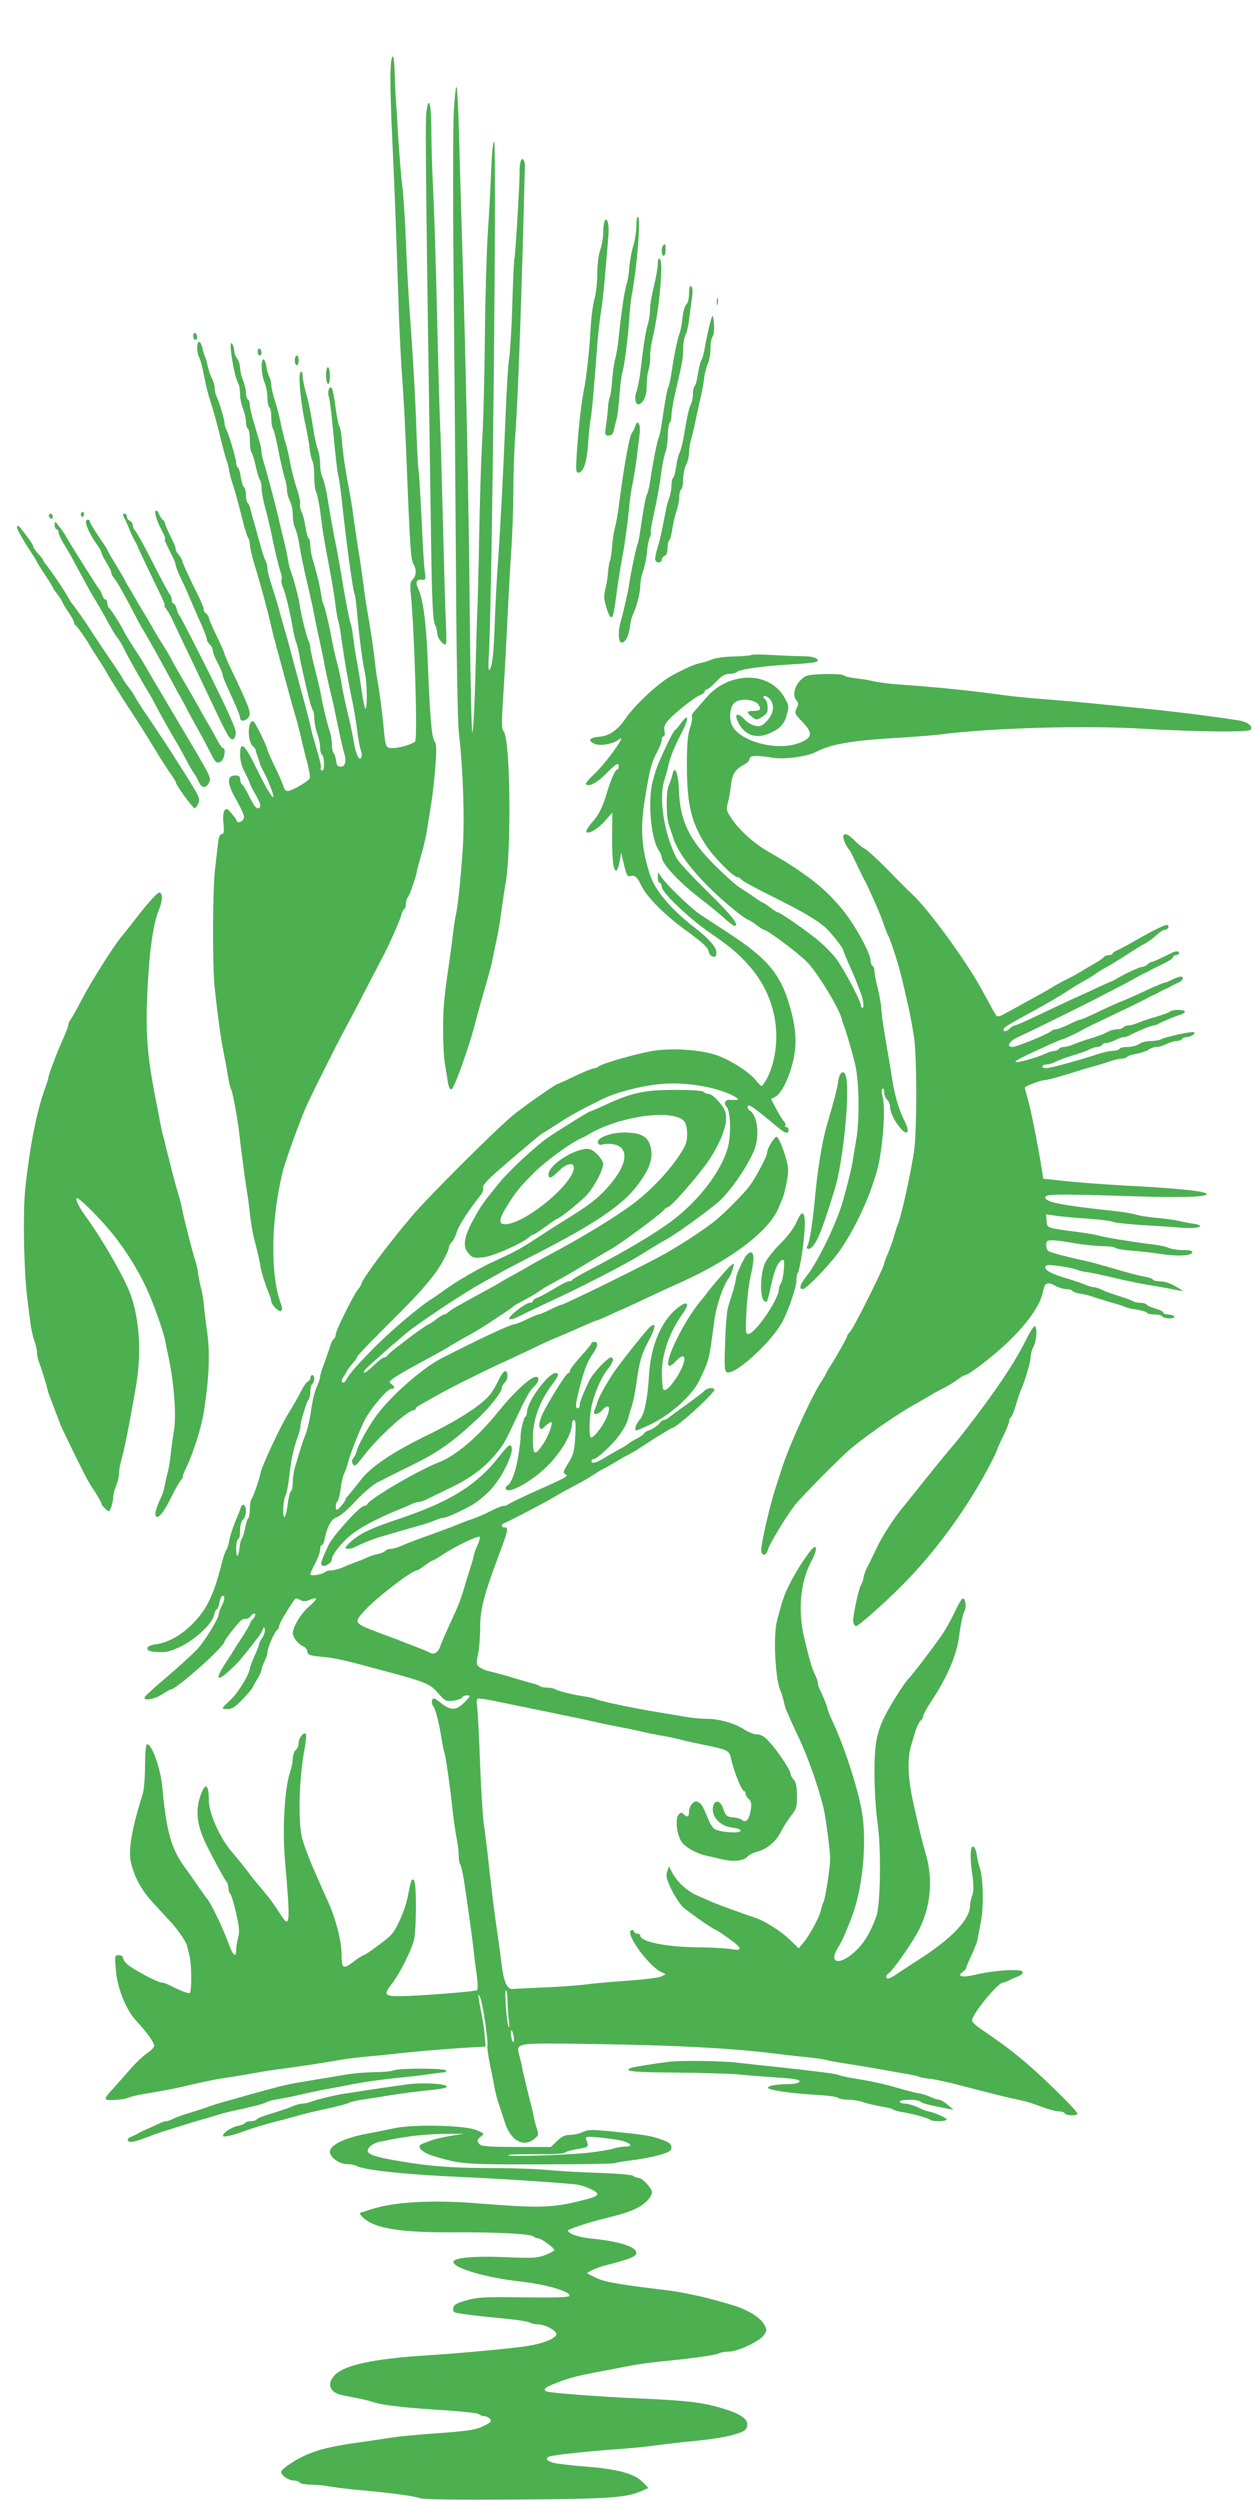
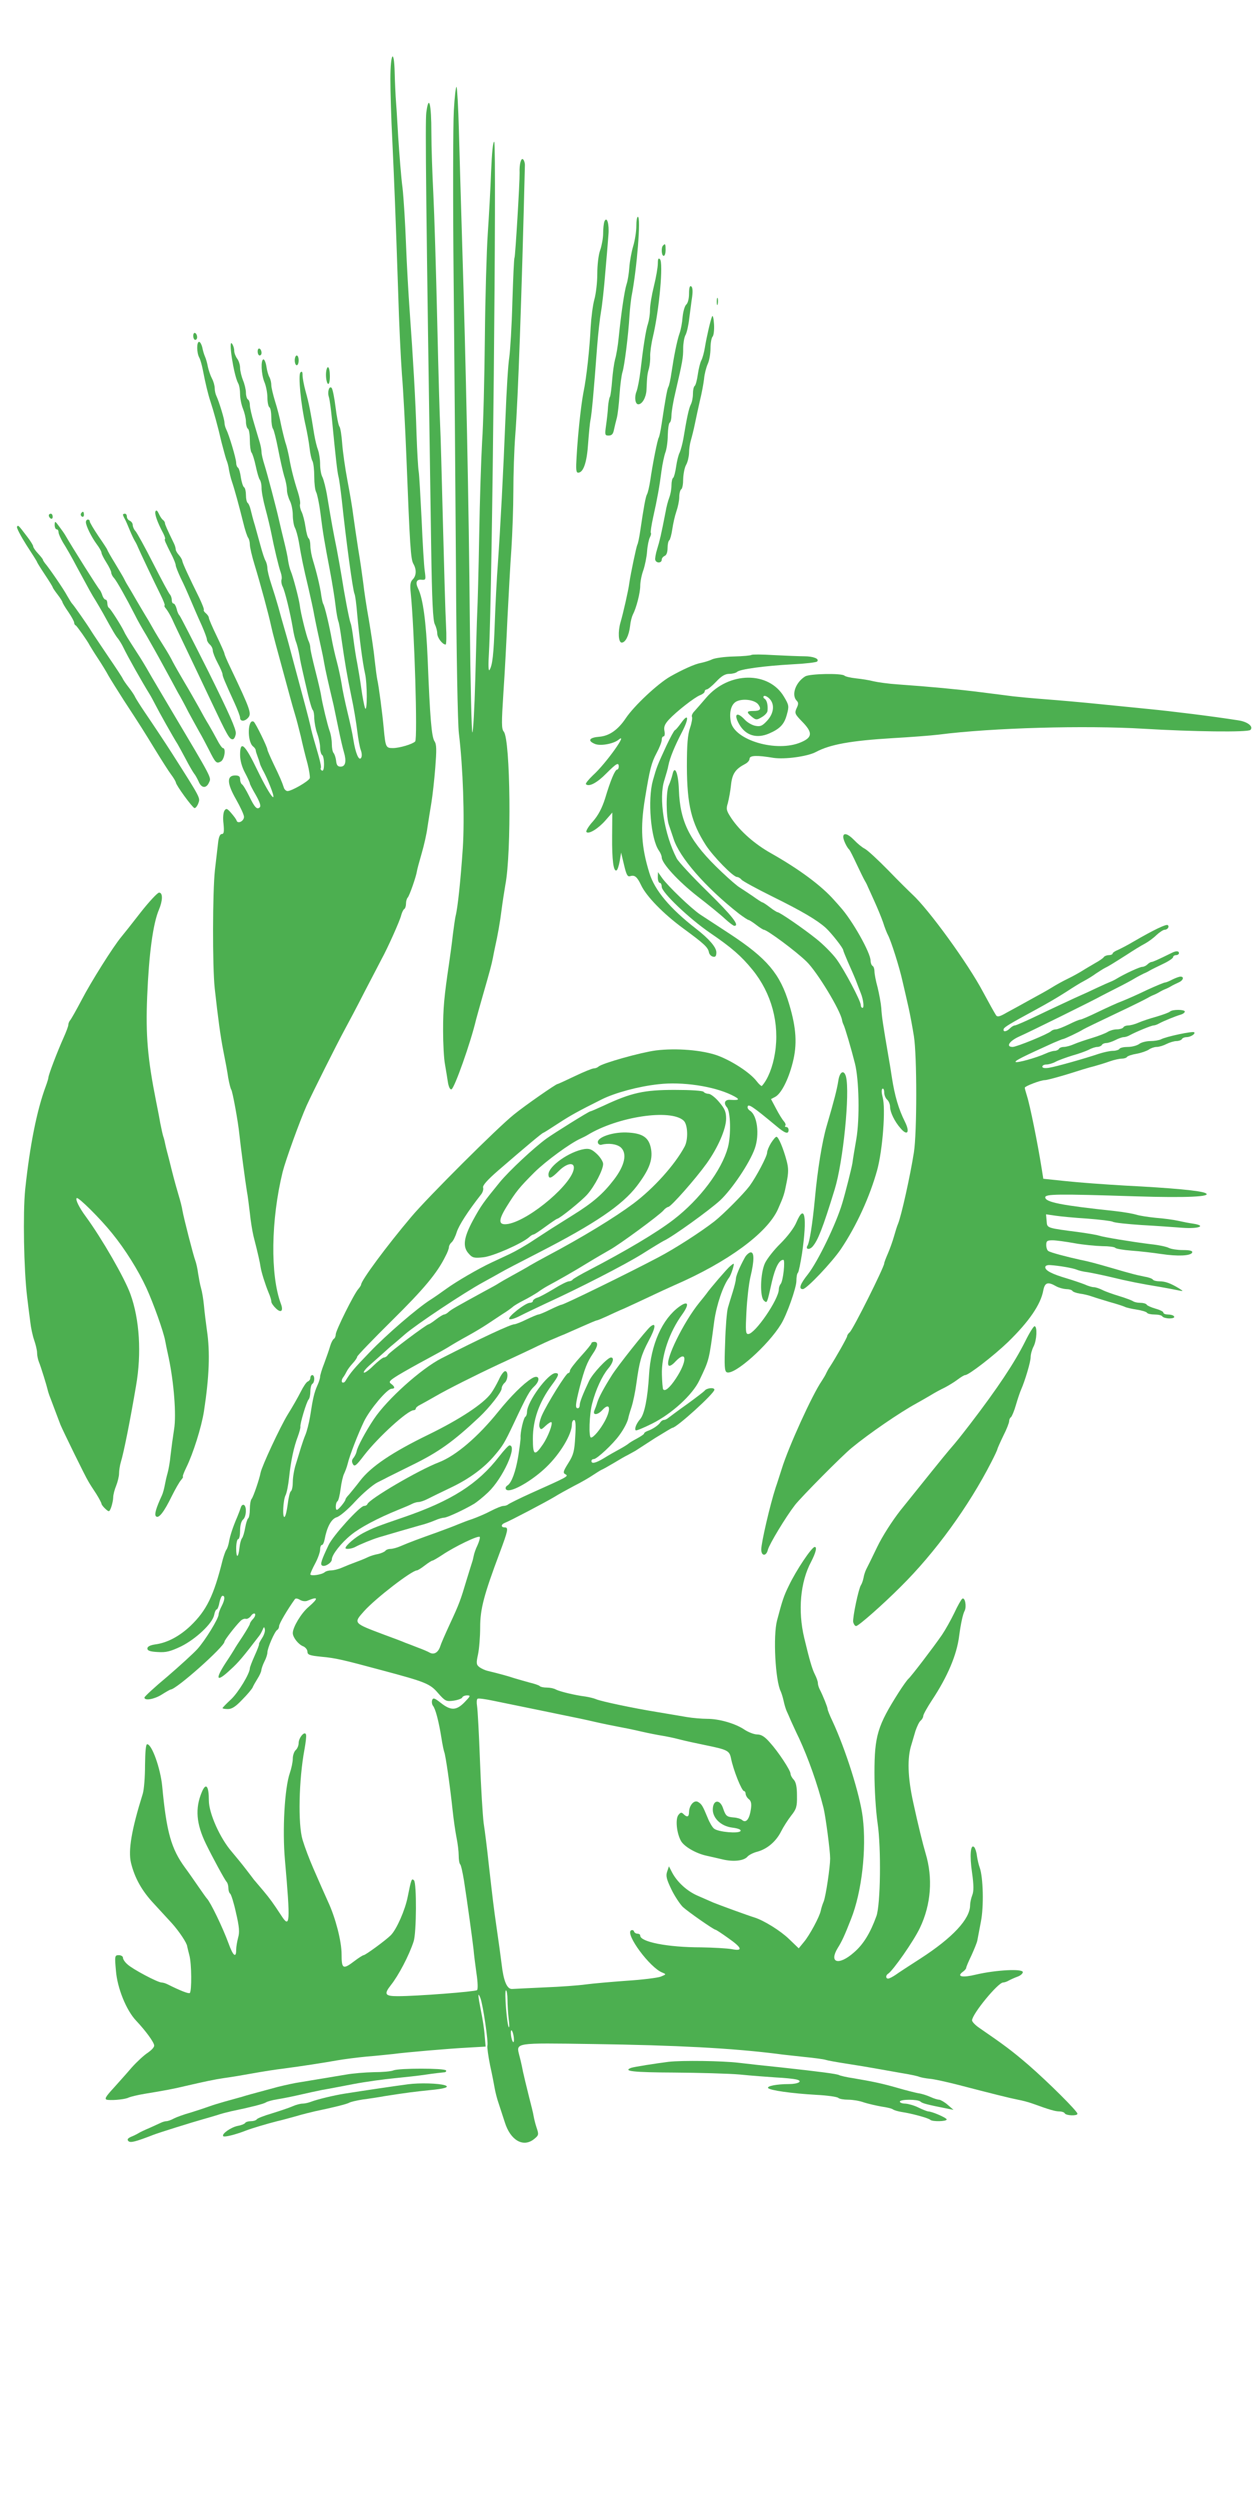
<svg xmlns="http://www.w3.org/2000/svg" version="1.0" width="645pt" height="1280pt" viewBox="0 0 645 1280" preserveAspectRatio="xMidYMid meet">
  <g transform="translate(0,1280) scale(0.1,-0.1)" fill="#4caf50" stroke="none">
    <path d="M2000 12396 c0 -62 4 -205 10 -317 10 -218 16 -361 30 -779 4 -146 13 -332 19 -415 7 -82 17 -274 23 -425 18 -457 22 -524 36 -547 17 -30 15 -61 -4 -80 -12 -12 -14 -29 -10 -67 19 -185 36 -749 23 -762 -13 -14 -81 -34 -114 -34 -36 0 -38 4 -47 100 -7 79 -26 221 -33 250 -3 14 -9 61 -14 105 -4 44 -18 134 -29 200 -12 66 -25 152 -29 190 -5 39 -16 117 -26 175 -9 58 -20 134 -25 170 -4 36 -18 117 -30 180 -12 63 -24 149 -27 190 -3 41 -9 80 -14 86 -5 6 -14 51 -20 100 -6 49 -15 93 -20 98 -12 13 -23 -20 -14 -47 4 -12 11 -65 16 -117 19 -197 27 -266 33 -290 4 -14 11 -68 17 -120 22 -208 56 -459 65 -480 4 -8 10 -55 14 -105 10 -111 27 -246 40 -303 12 -52 12 -206 0 -177 -4 11 -13 56 -19 100 -6 44 -16 103 -21 130 -6 28 -14 82 -19 120 -5 39 -11 77 -15 85 -7 17 -33 155 -46 240 -5 30 -16 93 -25 140 -18 89 -26 132 -48 265 -7 44 -19 90 -25 102 -7 12 -12 42 -12 67 0 24 -5 57 -11 73 -6 15 -15 53 -20 83 -16 102 -26 155 -43 215 -9 32 -16 70 -16 84 0 18 -3 22 -11 14 -12 -12 2 -165 27 -273 8 -36 17 -87 20 -114 3 -27 9 -57 15 -67 5 -10 9 -45 9 -79 0 -34 4 -70 10 -80 5 -10 15 -56 21 -102 13 -106 22 -157 49 -298 12 -63 25 -144 29 -180 4 -36 11 -72 14 -80 4 -8 11 -51 17 -95 17 -118 27 -179 50 -290 12 -55 25 -134 30 -176 5 -41 13 -87 19 -101 5 -14 6 -31 1 -38 -11 -18 -29 24 -40 95 -4 28 -18 91 -30 140 -12 50 -26 115 -30 145 -5 30 -16 82 -25 115 -9 33 -20 83 -25 110 -12 68 -36 171 -44 183 -3 5 -7 24 -10 43 -5 40 -23 116 -42 178 -8 25 -14 59 -14 77 0 18 -4 35 -9 38 -5 4 -12 30 -16 59 -4 28 -13 63 -20 77 -7 14 -10 31 -8 38 3 7 -2 34 -10 60 -21 64 -37 128 -46 182 -5 25 -13 59 -19 75 -5 17 -15 57 -22 90 -6 33 -20 87 -31 121 -10 33 -19 70 -19 82 0 12 -4 30 -9 40 -6 9 -13 34 -16 55 -3 20 -10 37 -15 37 -15 0 -12 -77 5 -117 8 -19 15 -55 15 -79 0 -23 5 -46 10 -49 6 -3 10 -28 10 -54 0 -26 4 -51 9 -57 4 -5 16 -52 26 -104 10 -52 24 -114 31 -138 8 -23 14 -55 14 -70 0 -15 7 -40 15 -56 8 -15 15 -48 15 -73 0 -24 5 -54 11 -65 6 -11 15 -44 20 -72 12 -73 23 -128 49 -236 12 -52 26 -115 30 -140 8 -42 23 -112 36 -170 3 -14 10 -45 14 -70 7 -41 21 -102 49 -220 5 -25 17 -81 26 -125 9 -44 21 -96 27 -116 14 -47 8 -74 -17 -74 -15 0 -21 8 -23 30 -2 17 -8 34 -13 40 -5 5 -9 26 -9 46 0 21 -5 50 -11 66 -11 30 -38 142 -44 183 -2 14 -15 70 -29 125 -14 55 -26 108 -26 117 0 10 -4 26 -9 36 -10 20 -41 145 -45 182 -4 33 -35 150 -46 175 -5 11 -11 36 -14 55 -2 19 -12 64 -21 100 -9 36 -20 83 -25 105 -15 67 -60 237 -75 285 -8 25 -15 54 -15 64 0 11 -4 33 -9 50 -5 17 -19 63 -30 101 -12 39 -21 80 -21 92 0 12 -4 25 -10 28 -5 3 -10 19 -10 34 0 16 -7 45 -15 64 -8 20 -15 49 -15 64 0 15 -7 37 -15 47 -8 11 -15 29 -15 40 0 12 -5 28 -11 36 -21 31 8 -160 31 -202 6 -10 10 -35 10 -57 0 -21 7 -55 15 -74 8 -20 15 -50 15 -66 0 -16 5 -33 10 -36 6 -3 10 -30 10 -59 0 -28 4 -56 8 -62 5 -5 15 -36 22 -69 7 -33 16 -65 21 -71 5 -7 9 -25 9 -40 -1 -16 8 -65 20 -109 12 -44 25 -100 30 -125 14 -72 38 -173 48 -200 5 -14 7 -31 4 -38 -2 -8 0 -24 6 -35 12 -24 39 -135 52 -212 4 -27 12 -61 18 -75 5 -14 12 -43 16 -65 3 -22 11 -58 16 -80 5 -22 17 -75 27 -117 10 -42 21 -80 26 -84 4 -4 7 -23 7 -43 1 -20 7 -54 15 -76 8 -22 15 -54 15 -72 0 -17 5 -35 10 -38 6 -3 10 -24 10 -46 0 -26 -4 -38 -11 -34 -6 4 -8 9 -6 12 5 4 -3 39 -28 123 -9 30 -21 73 -25 95 -8 35 -32 126 -86 325 -8 30 -19 71 -24 90 -5 19 -16 58 -24 85 -8 28 -22 76 -30 107 -9 32 -25 84 -36 117 -11 33 -20 70 -20 81 0 11 -4 28 -9 38 -6 9 -17 44 -26 77 -9 33 -22 80 -29 105 -8 25 -17 60 -21 77 -4 18 -11 35 -16 38 -5 4 -9 21 -9 40 0 19 -4 36 -9 40 -6 3 -13 26 -17 50 -3 25 -10 48 -15 51 -5 3 -9 14 -9 24 0 22 -37 145 -51 172 -5 10 -9 25 -9 34 0 18 -28 108 -41 136 -5 10 -9 28 -9 40 0 13 -6 35 -14 50 -8 15 -17 42 -21 60 -3 18 -10 42 -15 53 -5 11 -11 32 -14 48 -4 15 -11 27 -16 27 -13 0 -13 -56 1 -81 6 -11 14 -41 19 -67 12 -63 26 -121 38 -157 15 -45 39 -131 57 -210 10 -38 21 -79 25 -90 5 -11 11 -33 13 -50 3 -16 9 -43 15 -60 14 -41 37 -126 58 -210 9 -38 21 -74 26 -79 4 -6 8 -21 8 -34 0 -13 11 -61 25 -106 29 -95 72 -254 84 -311 9 -41 23 -93 96 -360 9 -33 21 -76 27 -95 6 -19 19 -69 29 -110 9 -41 24 -103 34 -138 9 -35 14 -69 12 -76 -6 -16 -93 -66 -114 -66 -7 0 -16 8 -19 18 -9 28 -20 54 -53 122 -17 36 -31 68 -31 72 0 13 -61 137 -70 143 -31 19 -35 -100 -4 -126 8 -6 14 -15 14 -20 0 -4 5 -20 11 -36 6 -15 10 -30 11 -33 0 -3 6 -16 13 -30 8 -14 21 -41 29 -60 56 -133 18 -94 -55 56 -65 135 -89 156 -89 80 0 -29 9 -62 25 -92 14 -26 25 -51 25 -55 0 -4 14 -31 31 -60 19 -34 27 -55 20 -62 -14 -14 -26 -2 -55 58 -15 30 -31 57 -37 60 -5 4 -9 15 -9 26 0 14 -7 19 -25 19 -44 0 -43 -40 4 -122 22 -39 41 -79 41 -90 0 -22 -32 -38 -38 -19 -2 7 -15 24 -28 39 -20 23 -25 25 -34 12 -6 -9 -9 -37 -5 -67 4 -42 2 -53 -9 -53 -9 0 -16 -16 -19 -47 -3 -27 -10 -88 -16 -138 -12 -112 -13 -491 -1 -605 17 -153 29 -244 45 -325 9 -44 20 -103 24 -132 5 -28 12 -57 16 -62 7 -12 35 -165 41 -226 6 -59 32 -254 39 -295 4 -19 10 -69 15 -110 4 -41 13 -95 19 -120 23 -89 33 -135 36 -157 4 -26 23 -87 41 -131 8 -18 14 -38 14 -46 0 -7 11 -23 24 -35 26 -25 39 -13 25 24 -55 147 -51 430 9 675 15 60 89 264 123 340 30 66 155 315 193 385 18 33 66 123 105 200 40 77 79 151 86 165 31 56 94 197 100 223 4 15 11 30 16 33 5 3 9 15 9 28 0 12 4 26 9 31 9 10 43 107 47 135 1 8 12 49 24 90 12 41 26 102 30 135 5 33 14 89 20 125 6 36 15 117 20 180 7 91 7 119 -4 135 -15 23 -23 117 -35 420 -8 193 -24 311 -49 362 -15 31 -8 48 17 45 23 -2 23 0 17 45 -4 27 -11 145 -16 263 -6 118 -12 229 -15 246 -3 17 -8 103 -11 190 -5 173 -18 395 -35 629 -6 83 -15 238 -19 345 -4 107 -12 238 -18 290 -7 52 -16 169 -22 260 -5 91 -11 183 -13 205 -1 22 -4 77 -5 123 -3 128 -22 101 -22 -32z" />
    <path d="M2325 12233 c-4 -70 -5 -459 -1 -863 4 -404 9 -1075 12 -1490 2 -415 9 -791 15 -835 21 -175 30 -432 20 -587 -11 -163 -26 -307 -37 -348 -3 -14 -9 -56 -14 -95 -4 -38 -13 -104 -19 -145 -26 -175 -31 -231 -31 -346 0 -66 4 -145 10 -175 5 -30 12 -71 15 -92 4 -22 11 -37 18 -34 15 5 98 238 126 357 5 19 21 76 35 125 36 125 44 155 51 190 3 17 8 41 11 55 13 58 26 129 34 195 5 39 14 95 19 125 32 164 26 743 -8 784 -12 14 -12 44 -2 199 7 100 16 274 21 387 6 113 14 270 20 350 5 80 10 213 10 295 0 83 4 213 10 290 14 177 33 717 49 1375 1 13 -3 28 -9 34 -10 10 -20 -23 -18 -69 1 -47 -22 -427 -26 -434 -3 -4 -7 -105 -11 -226 -3 -121 -11 -249 -16 -285 -6 -36 -14 -171 -19 -300 -12 -297 -26 -564 -39 -750 -6 -80 -13 -217 -16 -305 -6 -169 -12 -220 -27 -245 -6 -9 -7 24 -3 90 17 293 40 2605 27 2614 -6 4 -12 -54 -16 -152 -3 -86 -11 -229 -17 -317 -6 -88 -13 -329 -15 -535 -2 -206 -8 -445 -14 -530 -5 -85 -12 -301 -15 -480 -3 -179 -8 -356 -10 -395 -2 -38 -6 -193 -10 -342 -4 -150 -11 -273 -15 -273 -4 0 -10 255 -13 568 -5 600 -20 1315 -39 1927 -6 204 -14 468 -17 587 -3 119 -9 219 -12 223 -4 3 -10 -51 -14 -122z" />
    <path d="M2184 12224 c-6 -51 -2 -439 25 -2229 4 -269 9 -376 19 -392 6 -12 12 -33 12 -46 0 -22 27 -57 43 -57 4 0 5 44 2 98 -3 53 -10 293 -16 532 -6 239 -12 460 -14 490 -2 30 -9 270 -15 533 -6 262 -15 557 -20 655 -5 97 -10 238 -10 312 0 149 -13 201 -26 104z" />
    <path d="M3260 11643 c0 -27 -7 -73 -16 -103 -9 -30 -18 -80 -20 -110 -2 -29 -8 -68 -14 -85 -11 -34 -28 -151 -40 -270 -4 -44 -13 -96 -19 -115 -5 -19 -12 -68 -15 -108 -3 -39 -8 -77 -11 -83 -4 -6 -8 -29 -10 -52 -1 -23 -6 -66 -10 -94 -7 -50 -6 -53 13 -53 16 0 23 8 27 28 3 15 10 43 15 62 5 19 11 73 14 120 3 47 10 99 15 115 10 31 30 187 36 290 2 33 7 75 10 95 29 149 49 410 33 410 -5 0 -8 -21 -8 -47z" />
    <path d="M3096 11665 c-3 -9 -6 -36 -6 -60 0 -23 -7 -62 -15 -85 -9 -24 -15 -77 -15 -122 0 -44 -7 -103 -15 -131 -8 -29 -16 -92 -19 -142 -5 -107 -21 -258 -37 -334 -12 -63 -28 -206 -35 -328 -4 -66 -3 -83 8 -83 27 0 45 54 51 150 4 52 9 106 12 120 6 25 18 157 34 374 5 65 14 146 20 180 6 33 16 124 22 201 7 77 14 163 16 192 5 56 -8 100 -21 68z" />
    <path d="M3397 11543 c-11 -10 -8 -53 3 -53 6 0 10 14 10 30 0 31 -2 35 -13 23z" />
    <path d="M3370 11450 c0 -19 -9 -71 -20 -115 -11 -44 -20 -98 -20 -121 0 -23 -5 -54 -10 -70 -11 -31 -25 -121 -39 -244 -5 -41 -14 -88 -20 -104 -12 -29 -7 -66 9 -66 20 0 40 35 42 73 3 72 4 81 13 112 4 17 7 44 6 61 -1 17 5 62 14 100 33 140 54 379 36 397 -8 8 -11 1 -11 -23z" />
    <path d="M3530 11297 c0 -26 -6 -49 -14 -56 -8 -7 -16 -35 -19 -64 -2 -29 -9 -65 -15 -82 -13 -36 -29 -116 -42 -203 -5 -35 -12 -67 -16 -73 -6 -10 -16 -67 -34 -187 -5 -35 -12 -67 -15 -72 -7 -11 -32 -138 -44 -222 -5 -31 -12 -61 -16 -68 -7 -11 -17 -65 -35 -188 -5 -35 -12 -67 -15 -71 -5 -10 -34 -147 -41 -196 -4 -35 -32 -157 -45 -201 -14 -48 -11 -104 6 -104 19 0 37 35 43 85 2 22 9 48 14 58 18 34 38 112 38 148 0 20 7 56 16 80 8 24 17 67 19 96 2 29 9 61 14 71 6 11 8 22 5 24 -2 3 3 38 12 79 22 98 33 161 43 239 5 36 14 78 20 94 6 16 12 55 12 87 1 33 5 62 10 65 5 3 9 20 9 37 0 18 9 73 21 122 36 155 39 174 39 221 0 25 5 55 11 67 7 11 16 50 20 86 5 36 11 87 15 112 4 30 2 49 -5 53 -7 5 -11 -7 -11 -37z" />
    <path d="M3672 11255 c0 -16 2 -22 5 -12 2 9 2 23 0 30 -3 6 -5 -1 -5 -18z" />
    <path d="M3648 11180 c-8 -19 -27 -100 -37 -160 -4 -25 -12 -54 -18 -65 -6 -11 -14 -44 -18 -72 -4 -29 -11 -55 -16 -59 -5 -3 -9 -21 -9 -40 0 -20 -5 -44 -11 -55 -10 -20 -20 -66 -38 -175 -5 -28 -14 -60 -19 -71 -6 -11 -14 -43 -18 -71 -4 -29 -11 -55 -15 -58 -5 -3 -9 -20 -9 -39 0 -19 -5 -46 -11 -62 -6 -15 -15 -48 -19 -73 -23 -118 -30 -148 -43 -190 -8 -25 -12 -51 -10 -57 6 -18 33 -16 33 1 0 8 7 16 15 20 9 3 15 18 15 40 0 19 4 37 9 40 4 3 11 28 15 55 4 28 13 69 21 92 8 23 15 56 15 75 0 18 5 36 10 39 6 3 10 27 10 53 1 26 7 58 15 72 8 14 14 40 15 59 0 19 4 48 9 65 5 17 15 56 21 86 6 30 18 84 26 120 9 36 18 85 21 110 2 25 11 59 19 77 8 17 14 53 14 80 0 27 5 54 11 60 5 5 9 34 7 64 -2 30 -6 47 -10 39z" />
    <path d="M990 11081 c0 -12 5 -21 10 -21 6 0 10 6 10 14 0 8 -4 18 -10 21 -5 3 -10 -3 -10 -14z" />
    <path d="M1320 11001 c0 -12 5 -21 10 -21 6 0 10 6 10 14 0 8 -4 18 -10 21 -5 3 -10 -3 -10 -14z" />
    <path d="M1510 10955 c0 -14 5 -25 10 -25 6 0 10 11 10 25 0 14 -4 25 -10 25 -5 0 -10 -11 -10 -25z" />
    <path d="M1670 10881 c0 -22 5 -43 10 -46 6 -4 10 12 10 39 0 25 -4 46 -10 46 -5 0 -10 -18 -10 -39z" />
-     <path d="M3255 10619 c-4 -13 -13 -30 -19 -38 -12 -16 -40 -171 -65 -366 -5 -44 -15 -96 -20 -115 -6 -19 -13 -63 -15 -97 -3 -35 -8 -68 -11 -73 -3 -5 -8 -33 -10 -62 -2 -29 -9 -67 -14 -85 -5 -18 -7 -42 -4 -55 12 -53 25 -88 34 -88 10 0 14 17 29 130 6 47 18 121 26 165 16 85 31 195 39 285 3 30 10 78 16 105 6 28 15 86 21 130 5 44 12 100 15 123 6 49 -10 79 -22 41z" />
    <path d="M797 10183 c-7 -11 8 -55 40 -115 8 -16 11 -28 8 -28 -3 0 0 -12 8 -27 7 -16 21 -43 30 -61 9 -19 17 -39 17 -45 0 -7 12 -37 26 -67 15 -30 33 -70 40 -87 27 -63 42 -99 68 -156 14 -32 26 -64 26 -71 0 -7 7 -19 15 -26 8 -7 15 -20 15 -30 0 -9 11 -38 25 -64 14 -26 25 -52 25 -58 0 -10 11 -37 61 -146 16 -35 29 -69 29 -77 0 -18 21 -20 38 -3 23 23 19 36 -89 263 -16 33 -29 64 -29 68 0 5 -18 45 -40 91 -22 45 -40 87 -40 93 0 6 -7 16 -15 23 -9 7 -13 15 -11 17 3 3 -8 30 -23 62 -52 105 -85 176 -87 189 -1 8 -10 22 -18 31 -9 10 -16 23 -16 29 0 7 -4 20 -9 30 -35 72 -46 97 -46 104 0 5 -5 12 -10 16 -6 4 -15 18 -21 31 -7 16 -13 21 -17 14z" />
    <path d="M415 10171 c-3 -5 -1 -12 5 -16 5 -3 10 1 10 9 0 18 -6 21 -15 7z" />
    <path d="M250 10161 c0 -6 5 -13 10 -16 6 -3 10 1 10 9 0 9 -4 16 -10 16 -5 0 -10 -4 -10 -9z" />
    <path d="M630 10165 c0 -3 4 -13 10 -23 5 -9 16 -35 25 -57 9 -22 21 -47 26 -55 5 -8 12 -22 15 -30 11 -26 85 -182 115 -242 16 -32 26 -58 22 -58 -3 0 0 -8 8 -17 8 -10 22 -34 31 -53 8 -19 41 -87 71 -150 30 -63 87 -182 126 -265 87 -184 96 -200 113 -200 7 0 14 13 16 29 3 21 -35 105 -139 315 -79 157 -146 288 -150 291 -4 3 -11 18 -14 33 -4 15 -11 27 -16 27 -5 0 -9 8 -9 18 0 10 -4 22 -9 28 -6 5 -44 77 -86 159 -42 83 -83 157 -91 166 -8 8 -14 23 -14 31 0 9 -7 18 -15 22 -8 3 -15 12 -15 21 0 8 -4 15 -10 15 -5 0 -10 -2 -10 -5z" />
    <path d="M440 10127 c0 -19 28 -76 56 -114 13 -17 24 -37 24 -43 0 -6 11 -28 25 -50 14 -22 25 -45 25 -52 0 -6 6 -19 14 -27 14 -16 61 -99 108 -191 12 -25 39 -72 59 -105 19 -33 57 -100 84 -150 27 -49 61 -112 76 -140 16 -27 40 -72 54 -100 15 -27 39 -72 55 -100 16 -27 38 -70 51 -95 33 -66 38 -71 60 -59 19 10 28 69 11 69 -4 0 -18 19 -30 43 -12 23 -32 58 -43 77 -12 19 -35 60 -51 90 -17 30 -49 87 -72 125 -23 39 -50 86 -60 105 -9 19 -30 55 -46 80 -16 25 -42 67 -57 94 -15 27 -32 56 -38 65 -5 9 -26 43 -45 76 -19 33 -40 69 -47 80 -7 11 -15 27 -19 35 -4 8 -25 43 -46 78 -21 34 -38 64 -38 67 0 2 -20 33 -45 69 -25 37 -45 71 -45 76 0 6 -4 10 -10 10 -5 0 -10 -6 -10 -13z" />
    <path d="M280 10113 c0 -13 5 -23 10 -23 6 0 10 -7 10 -15 0 -9 11 -32 23 -53 13 -20 46 -77 72 -127 65 -120 73 -135 95 -170 10 -16 27 -46 38 -65 51 -93 65 -116 77 -130 6 -8 19 -28 27 -45 23 -48 96 -177 135 -240 7 -11 20 -36 30 -55 16 -32 90 -164 113 -200 5 -8 23 -42 41 -75 17 -33 37 -67 43 -75 7 -8 17 -27 24 -42 14 -34 39 -36 53 -4 12 26 19 13 -194 371 -49 83 -101 170 -115 195 -14 25 -41 70 -61 100 -47 73 -59 92 -67 110 -17 34 -69 115 -76 118 -4 2 -8 12 -8 23 0 10 -4 19 -9 19 -5 0 -13 10 -17 23 -4 12 -10 24 -13 27 -6 4 -141 218 -176 279 -5 9 -20 30 -32 46 -21 28 -22 29 -23 8z" />
    <path d="M87 10103 c-3 -5 19 -47 48 -93 30 -46 55 -85 55 -88 0 -2 18 -31 40 -64 22 -33 40 -62 40 -65 0 -2 11 -19 25 -37 14 -18 25 -36 25 -39 0 -3 13 -26 30 -50 17 -25 30 -49 30 -55 0 -6 3 -12 8 -14 6 -3 60 -79 72 -103 3 -5 21 -35 41 -65 20 -30 45 -71 55 -90 11 -19 46 -75 78 -125 89 -136 99 -152 162 -255 32 -52 68 -109 81 -126 13 -17 23 -35 24 -40 0 -13 83 -127 95 -131 5 -2 14 9 20 24 10 29 15 21 -136 258 -32 50 -97 148 -138 208 -23 34 -45 69 -49 77 -3 8 -18 31 -33 50 -15 19 -29 40 -31 45 -2 6 -35 56 -74 113 -38 57 -77 114 -85 127 -23 38 -94 139 -101 145 -3 3 -14 21 -25 40 -18 34 -93 143 -114 167 -5 7 -10 14 -10 17 0 3 -11 17 -25 32 -14 15 -25 31 -25 37 0 5 -14 28 -32 51 -45 59 -45 59 -51 49z" />
    <path d="M3850 9447 c-3 -3 -43 -7 -90 -8 -47 -1 -96 -8 -110 -14 -14 -7 -40 -15 -59 -19 -31 -5 -96 -35 -158 -70 -64 -37 -184 -149 -227 -213 -40 -60 -85 -91 -136 -95 -51 -4 -61 -20 -24 -36 27 -13 95 -1 122 20 55 46 -64 -122 -130 -181 -23 -22 -40 -43 -36 -46 15 -15 57 7 104 55 52 52 64 59 64 35 0 -8 -4 -15 -8 -15 -11 0 -34 -54 -62 -148 -16 -50 -35 -86 -62 -117 -22 -24 -37 -49 -34 -54 10 -15 62 17 99 60 l34 39 -1 -122 c-1 -123 7 -183 23 -174 5 3 12 25 16 48 l7 43 15 -63 c12 -51 18 -62 31 -58 23 8 36 -3 56 -45 27 -58 114 -147 216 -222 109 -80 127 -97 132 -123 2 -10 11 -20 21 -22 12 -3 17 3 17 22 0 26 -37 69 -104 121 -134 104 -212 197 -239 285 -42 135 -47 233 -23 380 25 153 33 184 60 235 14 26 26 56 26 66 0 11 4 19 10 19 5 0 7 12 4 28 -4 20 1 34 23 58 37 40 131 114 160 125 13 5 23 13 23 19 0 5 5 10 10 10 6 0 28 18 49 40 27 29 46 40 67 40 17 0 35 5 40 10 14 14 141 31 286 39 64 3 120 10 124 14 14 14 -19 27 -66 27 -25 0 -94 3 -155 6 -60 4 -112 4 -115 1z" />
    <path d="M4125 9337 c-50 -31 -72 -96 -43 -125 9 -9 9 -18 -1 -38 -11 -25 -9 -30 28 -68 55 -56 54 -81 -5 -106 -124 -54 -342 10 -360 105 -10 53 4 95 34 106 36 14 91 4 107 -18 17 -24 10 -33 -26 -33 -35 0 -36 -6 -7 -30 21 -17 25 -17 50 -2 16 9 29 23 30 32 3 30 -3 54 -14 62 -7 4 -9 10 -5 14 4 4 16 -1 27 -11 30 -28 26 -76 -10 -115 -25 -27 -35 -31 -60 -26 -17 3 -41 17 -54 31 -41 44 -59 30 -29 -23 33 -58 90 -75 154 -47 55 24 77 47 90 96 12 43 11 49 -14 91 -78 133 -283 131 -399 -4 -24 -28 -51 -59 -61 -70 -10 -10 -15 -23 -12 -28 3 -5 -1 -31 -10 -57 -12 -35 -16 -85 -16 -198 1 -197 23 -286 97 -402 37 -57 140 -163 160 -163 6 0 17 -6 23 -14 6 -7 77 -46 158 -86 152 -75 230 -121 274 -161 29 -27 89 -103 89 -114 0 -3 11 -30 23 -58 13 -29 32 -72 42 -97 9 -25 21 -54 25 -65 13 -32 18 -75 9 -75 -5 0 -9 6 -9 14 0 21 -84 180 -125 236 -21 28 -67 75 -104 104 -66 53 -187 136 -198 136 -3 0 -21 11 -39 25 -18 14 -35 25 -38 25 -3 0 -26 15 -51 33 -26 17 -55 37 -65 43 -10 5 -52 41 -93 80 -161 152 -213 251 -219 421 -3 87 -22 130 -33 77 -4 -16 -12 -40 -18 -53 -16 -31 -15 -167 1 -208 6 -18 16 -47 22 -65 29 -96 165 -252 336 -386 23 -17 45 -32 49 -32 3 0 21 -11 39 -25 18 -14 36 -25 39 -25 16 0 165 -110 219 -163 54 -52 174 -250 182 -300 1 -7 4 -16 7 -22 7 -12 41 -128 59 -200 21 -83 25 -282 7 -387 -9 -51 -18 -106 -20 -123 -4 -25 -36 -152 -52 -205 -31 -105 -125 -299 -176 -364 -40 -50 -49 -76 -26 -76 19 0 149 137 195 205 80 119 148 268 186 405 28 103 44 315 28 372 -6 23 -7 40 -1 44 5 3 9 -6 9 -19 0 -14 7 -30 15 -37 8 -7 15 -24 15 -37 0 -27 23 -75 54 -110 35 -41 49 -20 22 34 -32 64 -52 131 -67 228 -4 28 -12 77 -18 110 -27 158 -34 202 -36 244 -2 25 -11 73 -19 106 -9 32 -16 69 -16 82 0 12 -4 25 -10 28 -5 3 -10 15 -10 27 0 40 -94 207 -155 274 -5 6 -19 22 -31 35 -66 75 -180 159 -323 240 -84 47 -158 112 -203 178 -27 41 -29 48 -19 80 5 20 13 61 16 92 6 58 23 82 73 108 12 6 22 18 22 26 0 18 38 19 122 5 58 -9 175 7 218 30 73 39 180 58 395 71 88 5 194 13 235 18 272 35 751 48 1049 30 249 -15 535 -19 547 -6 17 17 -14 42 -62 49 -133 21 -345 47 -459 58 -49 5 -162 16 -250 25 -88 9 -214 20 -280 25 -66 5 -140 12 -165 15 -25 3 -99 13 -165 21 -118 15 -257 28 -425 40 -47 3 -103 11 -125 16 -22 6 -62 12 -90 15 -27 3 -54 9 -59 14 -14 13 -178 10 -201 -4z" />
    <path d="M3489 9098 c-13 -18 -27 -35 -31 -36 -5 -2 -24 -38 -44 -80 -46 -100 -49 -106 -69 -177 -28 -100 -11 -299 30 -359 8 -11 15 -27 15 -35 0 -31 84 -122 182 -199 57 -44 121 -96 142 -116 22 -20 43 -36 48 -36 29 0 -10 50 -136 174 -79 77 -151 155 -159 171 -64 123 -94 309 -63 402 8 27 18 59 20 73 8 41 33 101 70 172 37 71 34 101 -5 46z" />
    <path d="M4320 8515 c0 -15 19 -55 31 -65 3 -3 20 -36 38 -75 18 -38 37 -77 42 -85 5 -8 12 -22 15 -30 4 -8 19 -42 34 -75 15 -33 35 -81 44 -107 8 -26 20 -56 25 -65 16 -30 59 -165 75 -238 9 -38 23 -99 31 -135 8 -36 20 -101 27 -145 16 -101 16 -493 0 -595 -19 -121 -64 -323 -81 -365 -5 -11 -14 -40 -21 -65 -7 -25 -21 -64 -31 -87 -10 -23 -19 -46 -19 -51 0 -19 -160 -339 -177 -353 -7 -6 -13 -15 -13 -20 0 -7 -58 -110 -90 -159 -6 -8 -13 -22 -17 -30 -3 -8 -14 -26 -23 -40 -48 -69 -171 -339 -205 -450 -10 -30 -23 -73 -31 -95 -29 -89 -74 -283 -74 -318 0 -35 26 -36 34 -1 8 29 91 167 139 229 33 42 242 253 290 292 88 73 249 183 332 228 22 12 56 32 75 43 19 12 51 29 70 38 19 10 49 28 66 41 17 13 34 23 39 23 18 0 146 99 219 169 107 104 168 192 181 265 8 40 23 45 65 21 14 -8 37 -14 52 -15 15 0 29 -4 32 -9 3 -5 20 -11 38 -14 18 -2 47 -9 63 -15 17 -6 57 -18 90 -28 33 -9 67 -20 76 -24 9 -5 37 -11 63 -15 25 -4 49 -11 52 -16 3 -5 20 -9 39 -9 19 0 37 -4 40 -10 3 -5 20 -10 36 -10 18 0 28 4 24 10 -3 6 -17 10 -31 10 -13 0 -24 4 -24 10 0 5 -18 14 -40 20 -21 6 -42 15 -45 20 -3 6 -19 10 -34 10 -15 0 -31 4 -36 8 -6 4 -37 16 -70 26 -33 10 -73 24 -88 32 -16 8 -35 14 -44 14 -8 0 -29 6 -46 14 -18 7 -59 21 -92 31 -75 22 -110 40 -110 57 0 8 10 12 25 11 47 -3 115 -15 135 -23 11 -5 36 -11 55 -13 19 -3 73 -14 120 -25 85 -21 162 -36 255 -51 28 -5 66 -12 85 -16 35 -7 35 -7 10 9 -43 26 -70 36 -100 36 -16 0 -31 4 -34 9 -3 5 -23 12 -43 15 -21 4 -51 11 -68 16 -16 4 -55 15 -85 24 -107 31 -135 38 -175 46 -68 15 -153 37 -164 45 -6 3 -11 17 -11 31 0 21 5 24 33 24 17 0 68 -7 112 -15 44 -8 108 -14 142 -15 34 0 64 -4 67 -9 3 -4 41 -11 83 -14 43 -3 111 -11 151 -17 86 -13 154 -10 160 8 2 8 -11 12 -48 12 -28 0 -60 5 -72 11 -11 6 -52 15 -92 19 -98 12 -248 37 -266 44 -8 3 -49 10 -90 16 -182 24 -175 21 -178 59 l-3 34 48 -7 c26 -4 100 -11 164 -15 64 -5 122 -12 130 -16 7 -5 74 -12 149 -17 74 -4 168 -11 209 -14 81 -6 124 10 55 21 -22 3 -57 10 -79 15 -22 5 -73 12 -113 15 -40 4 -85 11 -100 16 -16 5 -66 14 -113 19 -272 29 -354 45 -354 70 0 17 61 18 465 5 258 -8 390 -2 357 16 -22 13 -175 27 -412 39 -104 6 -242 16 -305 23 l-115 12 -8 50 c-20 127 -60 326 -76 375 -6 19 -11 38 -11 41 0 8 81 39 103 39 10 0 62 14 115 30 53 17 115 36 137 41 22 6 58 17 80 25 23 8 50 14 62 14 12 0 24 4 27 9 4 5 25 12 49 16 23 4 51 14 62 21 11 8 29 14 41 14 12 0 35 7 50 15 16 8 39 15 51 15 12 0 25 5 28 10 3 6 14 10 23 10 21 0 48 17 40 25 -7 7 -144 -22 -170 -36 -10 -5 -35 -9 -55 -9 -21 0 -47 -7 -57 -15 -11 -8 -37 -15 -57 -15 -21 0 -41 -4 -44 -10 -3 -5 -18 -10 -33 -10 -15 0 -47 -7 -72 -15 -74 -25 -223 -67 -257 -72 -21 -3 -33 -1 -33 6 0 6 9 11 21 11 11 0 33 6 47 14 15 8 54 22 86 32 33 9 71 23 85 30 14 8 34 14 43 14 9 0 20 5 23 10 3 6 14 10 23 10 9 0 30 7 46 15 15 8 35 15 42 15 8 0 22 4 32 10 31 17 111 50 122 50 5 0 18 4 28 10 24 13 83 37 110 45 12 3 22 11 22 16 0 11 -63 12 -76 0 -5 -5 -36 -16 -69 -26 -33 -9 -75 -23 -93 -31 -18 -8 -41 -14 -52 -14 -10 0 -22 -4 -25 -10 -3 -5 -18 -10 -33 -10 -15 0 -36 -6 -47 -13 -11 -7 -47 -21 -80 -31 -33 -10 -75 -24 -93 -32 -18 -8 -41 -14 -52 -14 -10 0 -22 -4 -25 -10 -3 -5 -13 -10 -22 -10 -8 0 -29 -6 -46 -14 -51 -23 -147 -49 -154 -43 -5 6 37 27 194 98 24 10 45 19 48 19 7 0 83 36 105 50 8 5 83 41 165 80 83 39 157 76 165 81 8 5 22 12 30 15 8 3 22 10 30 15 8 5 22 12 30 15 8 3 22 10 30 15 8 5 25 13 38 19 24 10 30 30 10 30 -7 0 -26 -7 -42 -15 -15 -8 -32 -15 -37 -15 -5 0 -46 -17 -92 -38 -45 -22 -102 -47 -127 -57 -25 -9 -81 -35 -125 -56 -45 -22 -85 -39 -90 -39 -6 0 -32 -11 -60 -25 -27 -13 -57 -25 -65 -25 -9 0 -20 -4 -25 -9 -15 -15 -177 -81 -197 -81 -37 0 -17 31 35 54 48 21 382 186 417 206 8 4 44 23 80 41 36 18 79 41 95 51 17 10 37 20 45 24 8 3 22 10 30 15 8 5 39 20 68 34 28 13 52 29 52 35 0 5 7 10 15 10 8 0 15 5 15 10 0 12 -15 13 -38 1 -71 -35 -96 -46 -103 -46 -4 0 -14 -6 -20 -12 -7 -7 -19 -13 -27 -13 -13 0 -89 -35 -132 -61 -8 -5 -22 -12 -30 -15 -8 -3 -37 -16 -65 -29 -27 -13 -81 -38 -120 -55 -38 -18 -121 -56 -183 -86 -62 -30 -117 -54 -123 -54 -6 0 -17 -7 -25 -15 -18 -18 -37 -20 -32 -3 4 10 30 26 163 98 73 40 107 60 159 93 32 21 72 46 90 55 17 9 45 26 61 38 17 11 37 24 45 28 19 9 40 22 114 69 32 21 72 46 90 55 17 9 45 29 61 45 16 15 35 27 42 27 15 0 26 17 15 24 -9 5 -72 -25 -172 -83 -30 -18 -67 -37 -82 -44 -16 -6 -28 -15 -28 -19 0 -4 -9 -8 -19 -8 -11 0 -23 -5 -26 -10 -4 -6 -23 -19 -43 -30 -20 -12 -50 -29 -67 -40 -16 -10 -50 -29 -75 -41 -25 -12 -61 -32 -80 -44 -19 -12 -69 -40 -110 -62 -41 -23 -96 -53 -122 -67 -36 -21 -48 -24 -55 -14 -14 23 -27 46 -67 120 -76 144 -278 422 -362 499 -16 15 -72 70 -124 124 -52 53 -106 103 -120 110 -14 7 -38 27 -54 44 -32 33 -56 40 -56 16z" />
    <path d="M3370 8308 c0 -16 5 -28 10 -28 6 0 10 -9 10 -20 0 -29 140 -162 246 -235 113 -77 162 -120 219 -190 98 -120 140 -276 115 -428 -11 -69 -36 -133 -67 -167 -2 -2 -15 9 -27 25 -34 44 -127 104 -200 131 -78 28 -211 39 -316 26 -77 -10 -277 -66 -294 -83 -6 -5 -16 -9 -24 -9 -8 0 -52 -18 -98 -40 -46 -22 -85 -40 -88 -40 -8 0 -168 -111 -223 -156 -83 -66 -442 -424 -526 -524 -126 -149 -257 -326 -257 -347 0 -3 -7 -14 -14 -22 -22 -24 -116 -213 -116 -233 0 -9 -4 -19 -10 -23 -5 -3 -14 -20 -19 -38 -5 -18 -19 -57 -30 -87 -12 -30 -21 -61 -21 -68 0 -8 -6 -28 -14 -45 -16 -36 -23 -65 -37 -157 -6 -36 -17 -78 -24 -95 -7 -16 -17 -46 -23 -65 -6 -19 -17 -57 -26 -85 -9 -27 -16 -69 -16 -92 0 -23 -4 -44 -10 -48 -5 -3 -12 -33 -16 -66 -4 -32 -11 -62 -16 -65 -12 -8 -8 85 5 111 6 11 14 52 18 90 9 85 24 156 45 211 8 22 14 44 13 50 -3 13 31 127 42 139 5 5 9 24 9 41 0 18 5 36 10 39 6 3 10 15 10 26 0 10 -4 19 -10 19 -5 0 -10 -6 -10 -14 0 -8 -6 -16 -13 -19 -7 -2 -23 -26 -36 -52 -13 -26 -43 -79 -67 -117 -39 -64 -132 -263 -139 -298 -6 -33 -38 -126 -46 -134 -5 -6 -9 -29 -9 -52 0 -24 -4 -45 -9 -48 -4 -3 -11 -25 -15 -48 -4 -23 -11 -47 -16 -53 -5 -6 -11 -28 -13 -48 -6 -55 -17 -57 -17 -4 0 26 5 47 10 47 6 0 10 20 10 44 0 26 6 48 15 56 17 14 20 66 5 75 -6 3 -13 -2 -16 -12 -3 -10 -11 -31 -18 -48 -23 -53 -38 -99 -43 -130 -3 -16 -9 -35 -14 -40 -4 -6 -12 -29 -18 -50 -46 -186 -83 -260 -165 -339 -56 -53 -119 -87 -181 -95 -26 -4 -40 -11 -40 -21 0 -11 14 -16 53 -18 43 -3 65 3 120 29 76 38 160 117 169 160 3 16 9 29 13 29 4 0 11 16 14 35 4 19 11 35 16 35 14 0 12 -21 -5 -54 -8 -15 -15 -34 -15 -42 0 -20 -69 -133 -109 -177 -20 -22 -89 -85 -153 -140 -65 -54 -118 -103 -118 -108 0 -18 51 -9 90 16 22 14 42 25 44 25 29 0 276 220 276 245 0 8 55 79 81 105 8 9 21 14 28 12 7 -2 18 4 26 14 7 11 17 16 21 12 4 -5 0 -16 -9 -26 -10 -10 -17 -22 -17 -26 0 -4 -17 -33 -37 -64 -21 -31 -40 -61 -43 -67 -3 -5 -22 -36 -43 -67 -58 -89 -48 -104 25 -35 39 35 65 66 146 172 5 6 12 19 17 30 7 17 9 18 12 3 2 -9 -4 -29 -14 -44 -10 -16 -17 -29 -16 -31 2 -2 -8 -28 -22 -59 -14 -31 -25 -60 -25 -65 0 -27 -59 -124 -96 -159 -24 -22 -44 -43 -44 -45 0 -3 13 -5 28 -5 20 0 40 13 73 48 26 26 49 54 53 62 3 8 15 29 25 45 11 17 20 37 20 45 1 8 8 28 16 44 8 15 15 36 15 46 0 22 37 107 50 115 6 3 10 13 10 20 0 12 41 82 81 138 4 5 15 3 26 -4 12 -7 28 -9 39 -4 55 23 57 13 5 -32 -38 -32 -81 -104 -81 -134 0 -22 29 -59 54 -68 11 -5 21 -17 21 -27 0 -16 11 -20 70 -26 76 -7 109 -15 310 -69 225 -60 248 -69 289 -117 37 -42 42 -44 80 -39 22 3 42 11 44 16 2 6 13 11 25 11 19 0 18 -3 -13 -35 -42 -43 -70 -44 -121 -4 -33 26 -40 28 -45 15 -3 -9 -1 -22 4 -29 13 -15 30 -81 43 -162 5 -33 12 -67 15 -75 7 -17 30 -177 43 -300 5 -47 14 -109 20 -139 6 -29 11 -70 11 -91 0 -20 3 -40 7 -44 5 -4 13 -42 20 -84 17 -109 43 -299 49 -352 2 -25 9 -80 15 -123 7 -45 8 -82 3 -86 -10 -8 -310 -31 -406 -31 -66 0 -72 10 -36 56 40 50 94 153 117 224 15 44 16 299 2 313 -12 12 -14 7 -32 -83 -13 -68 -57 -168 -87 -198 -26 -26 -130 -102 -139 -102 -4 0 -26 -14 -47 -30 -59 -45 -66 -41 -66 35 0 66 -31 187 -70 270 -17 37 -43 97 -75 170 -20 46 -43 106 -55 146 -24 80 -19 308 10 463 6 33 10 66 8 74 -5 24 -38 -14 -38 -42 0 -13 -7 -29 -15 -36 -8 -7 -15 -27 -15 -44 0 -17 -7 -50 -15 -73 -27 -78 -39 -293 -25 -448 28 -320 26 -352 -19 -282 -42 64 -57 85 -93 128 -21 24 -41 49 -46 54 -4 6 -23 30 -42 55 -19 25 -52 65 -73 90 -60 69 -117 197 -117 262 0 76 -15 93 -36 43 -35 -83 -29 -162 21 -265 32 -66 96 -184 106 -195 5 -5 9 -19 9 -31 0 -13 4 -25 9 -29 5 -3 19 -47 30 -98 17 -72 19 -100 11 -127 -5 -19 -10 -47 -10 -62 0 -45 -16 -32 -39 32 -30 82 -93 212 -111 230 -3 3 -23 31 -45 63 -22 32 -52 75 -67 95 -71 97 -95 182 -117 417 -9 92 -53 215 -77 215 -7 0 -10 -37 -11 -107 0 -60 -5 -126 -12 -148 -57 -182 -75 -289 -60 -352 19 -78 56 -144 117 -209 31 -34 73 -79 92 -100 37 -41 78 -102 79 -119 1 -5 6 -26 11 -45 12 -42 13 -187 2 -194 -7 -4 -50 13 -114 45 -10 5 -23 9 -30 9 -20 0 -150 69 -175 93 -13 11 -23 26 -23 34 0 7 -10 13 -21 13 -21 0 -22 -3 -15 -80 7 -89 53 -202 103 -255 50 -53 93 -112 93 -128 0 -9 -15 -24 -32 -36 -18 -11 -55 -45 -83 -76 -27 -32 -69 -78 -92 -104 -45 -49 -51 -60 -30 -62 34 -3 92 4 106 12 9 4 45 13 81 19 104 17 152 26 205 39 109 25 150 34 204 42 31 4 97 15 146 24 50 9 119 20 155 24 98 13 208 30 275 42 33 6 103 15 155 20 52 4 113 11 135 13 58 8 286 28 387 33 l86 5 -5 56 c-2 32 -11 89 -19 127 -16 80 -17 101 -3 66 13 -32 42 -229 36 -244 -2 -7 4 -52 14 -102 11 -49 21 -103 24 -120 3 -16 11 -50 20 -75 8 -25 22 -67 31 -95 29 -94 96 -132 152 -85 22 18 23 22 11 57 -7 21 -13 47 -15 58 -1 11 -13 58 -25 105 -12 47 -25 103 -30 125 -4 22 -12 58 -18 80 -17 68 -31 66 378 60 427 -6 708 -21 941 -50 25 -4 88 -10 140 -16 52 -5 102 -12 110 -15 8 -3 58 -12 110 -20 52 -8 118 -19 145 -24 28 -5 86 -15 130 -23 44 -7 87 -16 95 -20 8 -3 33 -8 55 -10 22 -2 85 -16 140 -30 181 -47 269 -69 310 -77 22 -4 56 -13 75 -20 88 -32 117 -40 137 -40 12 0 25 -4 28 -10 7 -12 65 -14 65 -2 0 13 -150 162 -250 249 -85 73 -124 102 -252 190 -21 14 -38 32 -38 39 0 32 133 194 159 194 6 0 19 4 29 10 9 5 29 14 45 20 15 5 27 16 27 23 0 19 -139 11 -238 -12 -73 -18 -103 -11 -69 14 10 7 17 16 17 20 0 5 12 33 27 64 14 31 28 65 30 76 2 11 10 54 18 95 16 78 12 230 -6 279 -5 13 -11 39 -14 59 -2 20 -9 40 -14 45 -19 19 -24 -44 -11 -131 9 -64 9 -95 1 -115 -6 -16 -11 -38 -11 -51 0 -71 -90 -167 -254 -273 -56 -36 -113 -73 -128 -84 -15 -10 -32 -19 -38 -19 -13 0 -13 17 0 25 25 16 131 167 163 235 57 119 67 255 29 381 -13 43 -39 148 -63 259 -29 131 -32 231 -9 300 4 14 13 44 20 68 8 23 19 47 27 53 7 6 13 17 13 24 0 7 20 43 45 81 80 121 127 232 139 329 8 61 19 112 28 128 11 22 2 71 -12 62 -5 -3 -24 -36 -41 -73 -18 -37 -46 -87 -63 -112 -44 -64 -158 -213 -172 -225 -6 -5 -29 -37 -50 -70 -108 -170 -124 -222 -124 -412 0 -83 7 -195 16 -257 19 -128 15 -418 -6 -476 -31 -86 -67 -145 -115 -186 -78 -69 -130 -54 -83 23 21 33 36 66 68 148 55 138 80 357 60 520 -14 116 -88 349 -155 493 -14 29 -25 57 -25 62 0 9 -23 67 -41 102 -5 10 -9 24 -9 32 0 8 -7 27 -15 43 -14 27 -28 75 -55 188 -33 139 -20 286 36 390 23 45 31 75 18 75 -15 0 -95 -119 -133 -199 -26 -53 -33 -75 -60 -177 -21 -79 -9 -309 19 -364 4 -9 11 -31 15 -50 4 -19 11 -41 15 -50 4 -8 14 -31 22 -50 9 -19 27 -60 42 -90 47 -102 94 -233 125 -356 10 -39 34 -218 34 -259 0 -43 -22 -192 -33 -220 -7 -16 -13 -37 -15 -47 -6 -31 -58 -127 -86 -160 l-27 -33 -49 47 c-44 43 -130 96 -178 111 -33 10 -178 63 -210 76 -16 7 -52 23 -80 35 -54 23 -106 70 -132 120 l-16 31 -9 -27 c-8 -22 -3 -40 22 -92 17 -35 44 -75 58 -89 27 -25 159 -117 168 -117 3 0 32 -19 64 -42 73 -51 78 -69 18 -57 -24 4 -94 8 -156 9 -172 0 -312 28 -312 60 0 6 -6 10 -14 10 -8 0 -16 5 -18 12 -2 6 -9 8 -15 5 -31 -19 97 -192 160 -216 21 -9 21 -9 -8 -21 -16 -6 -95 -16 -175 -21 -80 -6 -174 -14 -210 -19 -36 -5 -130 -12 -210 -15 -80 -4 -154 -7 -165 -8 -27 -3 -45 39 -55 126 -5 40 -16 122 -25 182 -18 125 -19 139 -41 330 -8 77 -20 172 -26 210 -5 39 -14 183 -19 320 -5 138 -12 264 -15 281 -3 18 -2 34 3 37 4 3 40 -2 78 -10 224 -46 294 -60 375 -77 41 -8 107 -22 145 -31 39 -9 93 -20 120 -25 28 -5 82 -16 120 -25 39 -9 86 -18 105 -21 19 -3 60 -11 90 -19 30 -8 91 -21 135 -30 112 -23 122 -28 130 -67 12 -61 55 -168 67 -168 4 0 8 -6 8 -14 0 -7 7 -20 16 -27 12 -9 15 -24 11 -51 -7 -50 -24 -73 -44 -57 -7 7 -27 13 -44 14 -36 3 -41 7 -55 48 -15 44 -48 44 -52 0 -5 -48 40 -93 100 -100 30 -4 45 -10 42 -17 -6 -15 -115 -6 -136 12 -8 6 -23 31 -32 54 -26 63 -31 71 -49 82 -20 13 -46 -16 -47 -51 0 -26 -10 -29 -29 -10 -10 10 -15 8 -26 -6 -15 -21 -9 -88 12 -129 14 -30 77 -67 133 -79 19 -4 57 -13 83 -19 55 -13 109 -7 127 15 7 8 30 20 51 25 50 14 95 52 121 104 11 22 34 58 51 80 27 34 31 46 30 103 0 44 -5 69 -17 82 -9 9 -16 23 -16 30 0 17 -63 113 -106 160 -26 30 -44 41 -65 41 -15 0 -44 11 -64 24 -47 32 -130 56 -192 56 -27 0 -74 4 -104 9 -30 5 -99 17 -154 26 -123 20 -283 54 -310 65 -11 5 -36 11 -55 14 -56 7 -133 26 -152 36 -10 6 -31 10 -46 10 -16 0 -32 3 -36 7 -4 5 -29 13 -54 19 -26 7 -60 17 -77 22 -29 10 -84 25 -135 37 -14 3 -33 12 -43 19 -17 13 -18 20 -8 66 6 28 11 91 11 139 0 93 19 165 100 381 43 115 46 130 26 130 -21 0 -20 16 2 24 22 8 207 105 252 132 19 12 64 37 100 56 36 18 79 43 95 54 17 11 37 24 45 28 8 3 38 20 65 36 28 17 59 35 70 40 11 6 29 16 40 22 11 7 57 37 102 66 46 28 85 52 88 52 21 0 215 176 215 195 0 13 -40 9 -50 -5 -3 -4 -43 -35 -90 -69 -47 -33 -90 -66 -97 -71 -7 -6 -17 -10 -22 -10 -6 0 -14 -6 -18 -12 -9 -15 -41 -36 -65 -44 -10 -4 -18 -9 -18 -13 0 -4 -17 -15 -37 -26 -21 -11 -40 -23 -43 -26 -3 -3 -23 -16 -45 -28 -22 -12 -58 -32 -80 -46 -43 -26 -65 -31 -65 -15 0 6 6 10 13 10 16 1 97 76 130 122 23 31 42 68 46 88 0 3 7 28 16 55 9 28 20 82 25 120 16 116 25 148 63 220 36 67 40 98 9 73 -22 -18 -169 -203 -198 -250 -41 -65 -66 -112 -74 -138 -4 -14 -11 -33 -15 -42 -10 -25 17 -23 40 2 39 43 48 9 14 -55 -23 -43 -58 -85 -71 -85 -13 0 -9 120 6 175 18 70 51 141 81 177 26 30 33 58 15 58 -17 0 -94 -82 -112 -120 -32 -68 -48 -108 -48 -124 0 -9 -4 -16 -10 -16 -14 0 -12 21 10 108 25 95 38 128 67 171 27 39 29 61 8 61 -8 0 -15 -3 -15 -7 0 -5 -25 -35 -55 -68 -30 -33 -55 -66 -55 -72 0 -7 -4 -13 -9 -13 -11 0 -109 -158 -135 -217 -10 -23 -16 -50 -12 -59 6 -15 9 -15 31 6 14 13 27 21 30 19 8 -9 -17 -74 -43 -113 -43 -63 -52 -58 -52 28 0 97 32 187 97 275 36 48 40 61 19 61 -38 0 -146 -147 -146 -199 0 -11 -4 -22 -9 -25 -9 -6 -26 -80 -24 -105 1 -8 -5 -52 -12 -97 -13 -78 -34 -136 -55 -149 -15 -9 -12 -25 5 -25 36 0 130 57 194 119 71 68 131 168 131 219 0 12 5 22 11 22 8 0 10 -25 6 -86 -4 -73 -9 -93 -35 -134 -27 -43 -29 -51 -15 -58 17 -10 13 -12 -177 -97 -58 -26 -109 -52 -115 -56 -5 -5 -16 -9 -26 -9 -9 0 -38 -12 -65 -26 -26 -14 -69 -32 -94 -41 -25 -8 -58 -21 -75 -28 -16 -7 -64 -25 -105 -40 -90 -32 -144 -52 -188 -71 -18 -8 -41 -14 -52 -14 -10 0 -21 -4 -25 -9 -3 -5 -20 -13 -37 -17 -18 -3 -39 -10 -48 -14 -8 -4 -35 -16 -60 -25 -25 -9 -60 -23 -78 -31 -18 -8 -43 -14 -55 -14 -13 0 -27 -4 -33 -9 -14 -13 -74 -22 -74 -11 0 5 11 30 25 56 14 26 25 58 25 70 0 13 4 24 9 24 5 0 11 12 14 28 12 65 35 106 62 114 15 4 58 40 96 82 38 41 89 84 112 96 23 11 49 25 57 29 8 4 64 32 123 61 133 65 209 119 343 245 52 49 114 128 114 146 0 9 7 22 15 29 18 15 20 60 3 60 -7 0 -22 -20 -32 -43 -11 -23 -29 -55 -40 -70 -39 -54 -161 -134 -321 -212 -185 -90 -294 -163 -350 -236 -22 -29 -48 -60 -57 -71 -10 -10 -18 -21 -18 -25 -1 -10 -36 -53 -44 -53 -9 0 -7 38 3 44 5 3 12 32 16 63 4 32 12 67 18 78 5 11 14 33 18 50 11 46 54 155 84 218 31 63 119 167 141 167 19 0 18 10 -2 25 -14 10 -10 16 37 45 30 18 92 53 139 78 47 25 101 55 120 67 19 12 62 37 95 55 33 18 78 45 99 59 21 14 57 38 80 53 23 14 46 31 53 37 6 6 31 21 55 33 24 12 56 31 73 42 16 12 39 26 50 32 54 29 137 76 205 118 41 25 93 55 114 67 48 26 256 179 275 202 7 9 19 17 25 18 14 1 140 144 196 222 58 81 100 177 100 230 0 35 -7 51 -36 85 -19 23 -44 42 -54 42 -10 0 -22 5 -25 10 -4 6 -65 10 -149 10 -156 0 -221 -14 -364 -81 -35 -16 -65 -29 -68 -29 -7 0 -185 -111 -224 -139 -66 -48 -192 -166 -239 -223 -84 -103 -96 -119 -138 -196 -48 -89 -54 -136 -21 -171 18 -21 28 -23 74 -18 50 5 197 70 235 103 8 8 19 14 23 14 4 0 31 18 61 40 30 22 57 40 59 40 12 0 126 92 155 125 38 43 81 126 81 156 0 11 -14 34 -32 51 -26 24 -38 29 -65 25 -77 -13 -182 -87 -183 -129 0 -27 14 -22 53 17 38 38 77 47 77 17 0 -76 -222 -266 -335 -288 -52 -9 -55 15 -9 89 48 77 64 97 143 176 58 57 182 148 236 172 11 5 27 13 35 18 154 94 425 135 492 74 22 -19 25 -98 5 -134 -50 -93 -158 -213 -262 -291 -95 -71 -260 -172 -445 -270 -30 -16 -68 -37 -85 -47 -16 -10 -57 -33 -90 -51 -33 -18 -64 -36 -70 -40 -5 -4 -39 -23 -75 -42 -137 -75 -166 -91 -181 -104 -8 -8 -19 -14 -24 -14 -4 0 -23 -11 -41 -25 -18 -14 -35 -25 -38 -25 -10 0 -201 -143 -209 -157 -4 -7 -13 -13 -20 -13 -6 0 -30 -19 -54 -42 -23 -23 -45 -39 -49 -35 -3 3 9 19 27 35 19 17 51 45 71 63 21 19 43 39 50 44 7 6 36 30 63 54 59 51 301 212 400 266 39 21 79 44 90 50 11 7 99 53 195 102 290 149 428 243 503 341 62 82 81 131 73 186 -10 63 -43 85 -128 88 -73 2 -151 -26 -145 -52 2 -8 10 -13 18 -11 36 10 80 4 100 -14 33 -31 20 -92 -36 -165 -56 -73 -108 -118 -213 -183 -109 -68 -118 -74 -199 -127 -37 -25 -93 -57 -123 -71 -30 -14 -71 -33 -90 -42 -67 -31 -182 -98 -233 -135 -29 -21 -65 -46 -81 -56 -68 -43 -227 -180 -311 -268 -83 -86 -99 -105 -125 -148 -5 -8 -12 -11 -17 -7 -4 4 -2 16 5 25 7 9 15 24 19 32 4 8 17 26 30 40 13 14 23 29 23 34 0 5 80 88 178 185 164 162 232 243 275 331 10 18 17 39 17 45 0 7 6 18 13 24 8 6 20 30 27 53 12 36 56 105 125 193 8 10 13 26 10 35 -3 11 22 39 77 87 139 120 226 193 231 193 2 0 37 22 78 49 63 41 99 61 221 122 68 34 189 67 292 78 121 14 281 -10 374 -55 45 -22 44 -28 -5 -25 -29 3 -38 -16 -19 -38 19 -21 22 -143 5 -206 -32 -117 -144 -266 -278 -369 -87 -67 -244 -160 -434 -259 -43 -22 -80 -44 -83 -48 -3 -5 -12 -9 -19 -9 -8 0 -43 -17 -78 -39 -35 -21 -73 -42 -85 -45 -12 -4 -22 -12 -22 -17 0 -5 -7 -9 -15 -9 -23 0 -116 -73 -106 -83 5 -5 30 3 57 17 27 14 85 41 129 62 173 79 405 198 495 254 52 33 102 63 110 67 46 21 233 156 289 207 61 57 152 192 178 266 25 71 13 169 -24 193 -7 4 -13 12 -13 17 0 24 23 8 147 -95 45 -38 63 -44 63 -20 0 8 -5 15 -12 15 -6 0 -8 3 -5 7 4 3 1 13 -7 22 -8 9 -26 38 -40 65 l-26 49 21 11 c31 16 68 88 90 175 24 93 19 177 -18 300 -46 155 -113 234 -303 359 -63 41 -132 86 -153 100 -46 31 -165 145 -195 187 l-21 30 -1 -27z m-924 -3420 c-9 -18 -17 -42 -19 -53 -2 -11 -6 -27 -9 -35 -3 -8 -15 -49 -28 -90 -30 -101 -37 -121 -86 -226 -23 -50 -45 -100 -48 -111 -10 -32 -31 -46 -53 -35 -10 6 -38 18 -63 27 -25 10 -54 21 -65 25 -11 5 -58 23 -105 40 -162 61 -160 59 -105 121 59 66 245 209 271 209 4 0 22 11 40 25 18 14 36 25 39 25 4 0 26 13 49 28 65 44 190 104 194 93 2 -6 -4 -25 -12 -43z m154 -2327 c0 -26 3 -70 6 -97 4 -27 4 -46 1 -43 -10 8 -24 189 -15 189 4 0 8 -22 8 -49z m32 -190 c2 -17 1 -28 -3 -26 -4 3 -9 18 -11 34 -2 17 -1 28 3 26 4 -3 9 -18 11 -34z" />
    <path d="M720 8128 c-44 -57 -88 -112 -98 -124 -42 -50 -157 -233 -203 -322 -28 -53 -55 -101 -60 -106 -5 -6 -9 -16 -9 -23 0 -7 -11 -36 -24 -65 -34 -76 -78 -192 -78 -205 0 -4 -6 -24 -13 -43 -46 -123 -82 -303 -106 -530 -12 -121 -7 -411 10 -550 5 -41 12 -99 16 -127 3 -29 12 -71 20 -94 8 -23 15 -52 15 -65 0 -13 4 -33 9 -46 11 -26 42 -128 45 -143 1 -5 7 -26 15 -45 19 -50 42 -112 51 -135 12 -29 128 -267 143 -290 6 -11 24 -39 40 -63 15 -24 27 -47 27 -51 0 -4 9 -16 20 -26 19 -17 20 -17 30 9 5 15 10 38 10 50 0 13 7 40 15 59 8 20 15 49 15 63 0 15 4 41 9 58 15 48 48 214 78 391 29 166 18 341 -29 470 -30 83 -146 284 -228 396 -34 46 -55 88 -47 95 7 8 122 -106 182 -181 66 -81 133 -188 175 -279 37 -81 87 -222 96 -269 2 -12 10 -51 18 -87 27 -128 40 -294 28 -367 -6 -38 -14 -97 -18 -132 -3 -35 -11 -78 -16 -95 -5 -17 -11 -44 -14 -61 -3 -16 -9 -39 -14 -50 -31 -67 -40 -99 -31 -108 14 -14 42 23 81 103 18 36 39 73 48 83 8 9 12 17 9 17 -3 0 5 21 18 48 34 69 77 204 90 287 27 176 32 303 15 415 -5 36 -12 92 -15 125 -3 33 -10 74 -15 90 -5 17 -11 50 -15 75 -3 25 -10 54 -14 65 -10 25 -60 221 -66 256 -2 15 -11 51 -20 80 -9 30 -20 70 -25 89 -5 19 -16 62 -24 95 -9 33 -18 69 -20 80 -2 11 -6 27 -9 35 -3 8 -10 40 -16 70 -5 30 -15 80 -21 110 -44 221 -54 340 -46 537 9 220 30 374 60 445 20 47 21 88 1 88 -8 0 -51 -46 -95 -102z" />
    <path d="M4295 7268 c-7 -45 -21 -100 -60 -233 -23 -78 -47 -226 -60 -370 -12 -127 -27 -224 -38 -242 -12 -19 9 -24 26 -5 27 31 52 93 113 292 44 142 79 496 58 578 -10 37 -32 26 -39 -20z" />
    <path d="M3950 6948 c-11 -18 -20 -40 -20 -49 0 -19 -55 -123 -90 -171 -30 -40 -132 -143 -180 -181 -71 -55 -198 -137 -285 -183 -161 -85 -487 -244 -499 -244 -4 0 -29 -11 -58 -25 -28 -14 -55 -25 -60 -25 -4 0 -31 -11 -60 -25 -28 -14 -57 -25 -63 -25 -19 0 -173 -72 -373 -174 -104 -53 -279 -210 -347 -312 -42 -63 -85 -143 -88 -165 -2 -10 -9 -24 -16 -33 -9 -10 -10 -20 -3 -32 8 -15 17 -8 58 46 73 94 223 230 253 230 6 0 11 4 11 8 0 5 10 14 23 20 12 6 47 26 77 43 60 35 201 106 325 164 44 20 118 55 165 77 47 23 99 47 115 53 17 7 41 18 55 23 14 6 56 25 93 41 38 17 71 31 75 31 3 0 25 9 49 20 24 11 64 30 91 41 26 12 83 38 127 59 44 21 103 48 130 60 274 119 475 267 530 388 30 68 33 77 45 139 10 50 10 72 0 110 -17 64 -42 123 -52 123 -5 0 -17 -15 -28 -32z" />
    <path d="M4080 6542 c-12 -29 -46 -73 -81 -108 -33 -32 -69 -78 -80 -101 -24 -52 -27 -174 -5 -192 16 -14 15 -18 41 99 17 72 37 110 58 110 11 0 -1 -111 -14 -124 -5 -6 -9 -18 -9 -27 0 -51 -122 -229 -157 -229 -13 0 -14 16 -9 113 3 62 12 142 20 177 21 87 21 132 0 128 -8 -2 -22 -14 -29 -28 -26 -47 -45 -93 -45 -108 0 -8 -7 -37 -16 -66 -9 -28 -20 -65 -25 -82 -5 -17 -12 -97 -14 -177 -5 -124 -3 -148 9 -153 39 -15 211 138 277 246 30 48 79 187 79 222 0 19 3 38 8 42 4 4 13 49 21 99 27 187 14 260 -29 159z" />
    <path d="M3740 6317 c-13 -10 -102 -113 -122 -142 -4 -5 -20 -26 -36 -45 -80 -99 -175 -292 -157 -320 4 -7 19 1 36 20 59 62 61 2 2 -87 -32 -49 -58 -70 -66 -55 -2 4 -5 37 -6 74 -3 97 37 216 105 310 37 52 30 71 -15 39 -89 -64 -147 -195 -156 -351 -7 -118 -23 -199 -45 -225 -20 -23 -31 -51 -23 -58 2 -3 41 13 85 35 101 51 206 147 241 221 51 107 49 99 76 302 12 86 46 185 77 225 10 14 28 70 22 70 -2 0 -10 -6 -18 -13z" />
    <path d="M5252 5932 c-54 -108 -141 -239 -282 -423 -52 -67 -64 -83 -109 -135 -19 -22 -124 -152 -249 -308 -42 -54 -91 -130 -118 -186 -25 -52 -50 -103 -56 -114 -5 -10 -12 -30 -14 -44 -3 -15 -9 -31 -13 -37 -12 -16 -44 -168 -40 -190 3 -11 9 -20 15 -20 12 0 135 108 228 201 177 175 349 412 465 639 17 33 31 63 31 67 1 4 14 34 30 67 17 33 30 67 30 75 0 8 4 17 9 20 5 4 17 32 26 64 9 31 21 66 26 77 20 45 49 142 49 166 0 15 7 40 15 55 17 33 20 104 5 104 -5 0 -27 -35 -48 -78z" />
    <path d="M2723 5742 c-43 -27 -106 -90 -170 -169 -103 -128 -216 -225 -303 -259 -107 -41 -359 -189 -368 -215 -2 -5 -9 -9 -17 -9 -21 0 -160 -153 -182 -201 -37 -78 -43 -98 -33 -104 14 -9 50 14 50 31 0 24 48 85 99 126 45 37 135 85 241 128 30 12 63 26 72 31 10 5 24 9 32 9 8 0 27 6 43 14 15 8 71 35 123 60 95 45 172 102 226 167 40 47 49 62 95 159 70 149 82 169 106 192 35 33 25 65 -14 40z" />
    <path d="M2557 5343 c-109 -141 -244 -227 -492 -312 -129 -44 -155 -54 -205 -80 -40 -21 -90 -64 -90 -77 0 -7 30 -4 48 5 28 15 84 38 122 50 54 16 160 47 210 61 25 6 60 18 78 26 18 8 40 14 48 14 14 0 101 40 153 71 13 8 46 34 72 59 75 71 152 240 109 240 -5 0 -29 -26 -53 -57z" />
    <path d="M3425 2244 c-64 -8 -179 -26 -192 -31 -44 -17 13 -23 220 -24 127 -1 279 -5 337 -10 58 -6 141 -12 185 -15 44 -2 90 -7 103 -10 38 -8 14 -24 -37 -24 -61 0 -112 -10 -106 -20 7 -12 122 -28 245 -35 58 -3 109 -10 115 -16 5 -5 28 -9 51 -9 23 0 59 -6 80 -14 22 -7 62 -16 89 -21 28 -4 55 -10 60 -15 6 -4 26 -10 45 -13 53 -8 137 -31 146 -40 10 -10 84 -9 84 2 0 8 -75 41 -95 41 -6 1 -28 9 -50 20 -22 11 -52 19 -67 20 -16 0 -28 5 -28 10 0 13 93 13 106 0 9 -9 38 -16 139 -36 l30 -6 -30 26 c-16 14 -36 25 -43 26 -8 0 -28 6 -45 14 -18 8 -45 17 -62 19 -16 3 -64 15 -105 27 -80 23 -128 33 -228 50 -35 5 -68 13 -73 16 -11 6 -93 17 -294 39 -71 7 -170 18 -220 24 -83 10 -290 13 -360 5z" />
    <path d="M2015 2200 c-11 -5 -56 -9 -100 -9 -44 -1 -107 -6 -140 -12 -59 -10 -125 -21 -235 -39 -30 -4 -82 -16 -115 -24 -33 -9 -78 -21 -100 -27 -22 -6 -60 -16 -85 -24 -25 -7 -65 -18 -90 -25 -25 -7 -61 -18 -80 -25 -19 -7 -62 -21 -94 -31 -33 -9 -71 -23 -85 -30 -14 -8 -32 -14 -39 -14 -7 0 -20 -4 -30 -9 -9 -4 -35 -16 -57 -26 -22 -9 -47 -21 -55 -26 -8 -5 -26 -14 -39 -19 -17 -8 -21 -14 -13 -22 10 -10 37 -3 127 32 28 11 201 65 255 80 25 7 59 17 75 22 17 6 48 14 70 19 97 20 164 37 177 45 7 5 33 12 58 16 25 4 77 14 115 23 39 9 90 20 115 25 25 4 97 18 160 30 63 12 158 25 210 30 52 5 127 13 165 19 39 6 78 10 88 11 10 0 15 5 12 10 -8 12 -242 12 -270 0z" />
    <path d="M2090 2129 c-61 -8 -211 -30 -325 -48 -56 -9 -139 -29 -173 -42 -13 -5 -32 -9 -42 -9 -11 0 -34 -6 -52 -14 -18 -8 -66 -24 -105 -36 -40 -12 -75 -25 -78 -31 -4 -5 -17 -9 -30 -9 -13 0 -26 -4 -29 -9 -3 -5 -20 -12 -38 -15 -35 -7 -85 -42 -74 -53 6 -6 65 9 116 29 28 11 105 34 160 48 19 4 62 16 95 25 33 10 78 21 100 26 92 19 164 37 175 44 7 4 37 11 68 16 32 4 84 12 117 18 109 17 149 22 227 30 77 7 104 16 77 25 -32 10 -128 13 -189 5z" />
-     <path d="M2025 1905 c-38 -8 -108 -22 -155 -31 -105 -20 -180 -57 -180 -90 0 -29 48 -64 90 -64 17 0 39 -4 49 -10 40 -21 258 -44 541 -56 187 -8 548 -32 590 -39 39 -7 100 -35 100 -47 0 -11 -16 -18 -72 -32 -162 -41 -219 -42 -548 -16 -229 18 -420 7 -538 -31 -20 -7 -43 -14 -51 -16 -11 -3 -9 -9 10 -27 60 -56 191 -77 479 -75 213 1 380 -8 395 -22 5 -5 15 -9 23 -9 15 0 82 -49 82 -60 0 -4 -21 -15 -46 -25 -41 -16 -67 -17 -208 -11 -166 7 -271 -4 -263 -27 10 -32 169 -78 337 -97 137 -15 264 -52 257 -74 -3 -8 -67 -10 -233 -8 -198 3 -238 1 -294 -15 -52 -15 -66 -23 -68 -40 -3 -18 3 -23 30 -27 60 -9 112 -15 228 -26 63 -6 123 -15 132 -20 10 -6 29 -10 43 -10 36 0 95 -31 95 -50 0 -21 -66 -48 -148 -61 -74 -12 -352 -38 -517 -48 -267 -17 -415 -48 -467 -98 -47 -45 -30 -94 37 -106 100 -19 133 -27 160 -36 43 -15 176 -30 365 -41 90 -6 169 -15 174 -20 6 -6 18 -10 27 -10 9 0 22 -6 29 -14 9 -12 5 -18 -27 -34 -44 -23 -88 -29 -273 -42 -74 -5 -166 -14 -205 -20 -38 -6 -101 -15 -140 -21 -189 -25 -269 -47 -357 -99 -37 -23 -68 -47 -68 -55 0 -19 39 -45 67 -45 12 0 25 -5 28 -10 3 -6 30 -10 58 -11 29 0 75 -5 102 -10 28 -5 95 -13 150 -18 158 -14 278 -30 305 -41 16 -7 195 -9 495 -7 478 3 562 9 643 44 l34 15 -27 28 c-43 45 -127 68 -285 81 -58 4 -127 12 -154 16 -51 8 -71 27 -39 37 28 8 175 24 333 36 80 5 177 15 215 21 39 5 113 14 165 19 121 11 204 25 255 43 31 11 41 20 43 40 4 33 -34 59 -131 88 -96 29 -182 39 -412 49 -210 9 -475 29 -487 37 -18 10 -4 22 55 44 73 28 109 37 277 68 36 7 88 17 115 22 28 5 93 14 145 19 168 17 275 32 292 41 10 5 31 9 48 9 50 0 163 53 185 87 15 22 15 27 -2 55 -19 33 -81 71 -147 92 -72 23 -160 46 -211 56 -27 6 -59 12 -70 14 -11 3 -63 10 -115 16 -232 29 -278 38 -329 64 l-35 18 25 14 c13 7 42 18 64 24 136 35 165 47 165 66 0 31 -88 59 -230 73 -68 7 -120 25 -120 42 0 6 106 41 180 59 90 22 128 34 167 52 43 19 83 60 83 84 0 20 -50 74 -69 74 -9 0 -22 5 -27 10 -6 6 -81 12 -170 15 -87 3 -202 9 -254 14 -52 6 -185 11 -295 11 -215 0 -337 10 -510 41 -123 22 -149 37 -121 68 9 10 32 22 49 25 138 29 210 38 327 41 74 1 119 1 100 -1 -54 -6 -143 -24 -165 -34 -11 -4 -28 -11 -37 -14 -42 -13 -10 -47 64 -68 130 -38 154 -40 533 -39 207 0 380 3 385 6 5 3 44 10 87 15 43 5 106 17 141 27 51 15 62 21 62 39 0 16 -11 25 -42 37 -62 22 -82 26 -239 42 -126 13 -145 13 -172 0 -17 -8 -46 -15 -66 -15 -26 0 -43 -8 -67 -31 l-32 -31 -179 0 c-154 1 -179 3 -190 18 -10 14 -8 20 9 34 21 16 21 17 -23 35 -59 24 -312 30 -414 10z m1168 -67 c43 -13 49 -28 9 -28 -15 0 -43 -5 -62 -11 -19 -6 -78 -15 -130 -21 -118 -12 -417 -21 -408 -12 4 4 69 6 144 5 80 -1 141 2 148 8 7 6 37 14 67 19 54 8 57 11 43 46 -7 18 -3 19 72 12 43 -4 96 -12 117 -18z" />
  </g>
</svg>